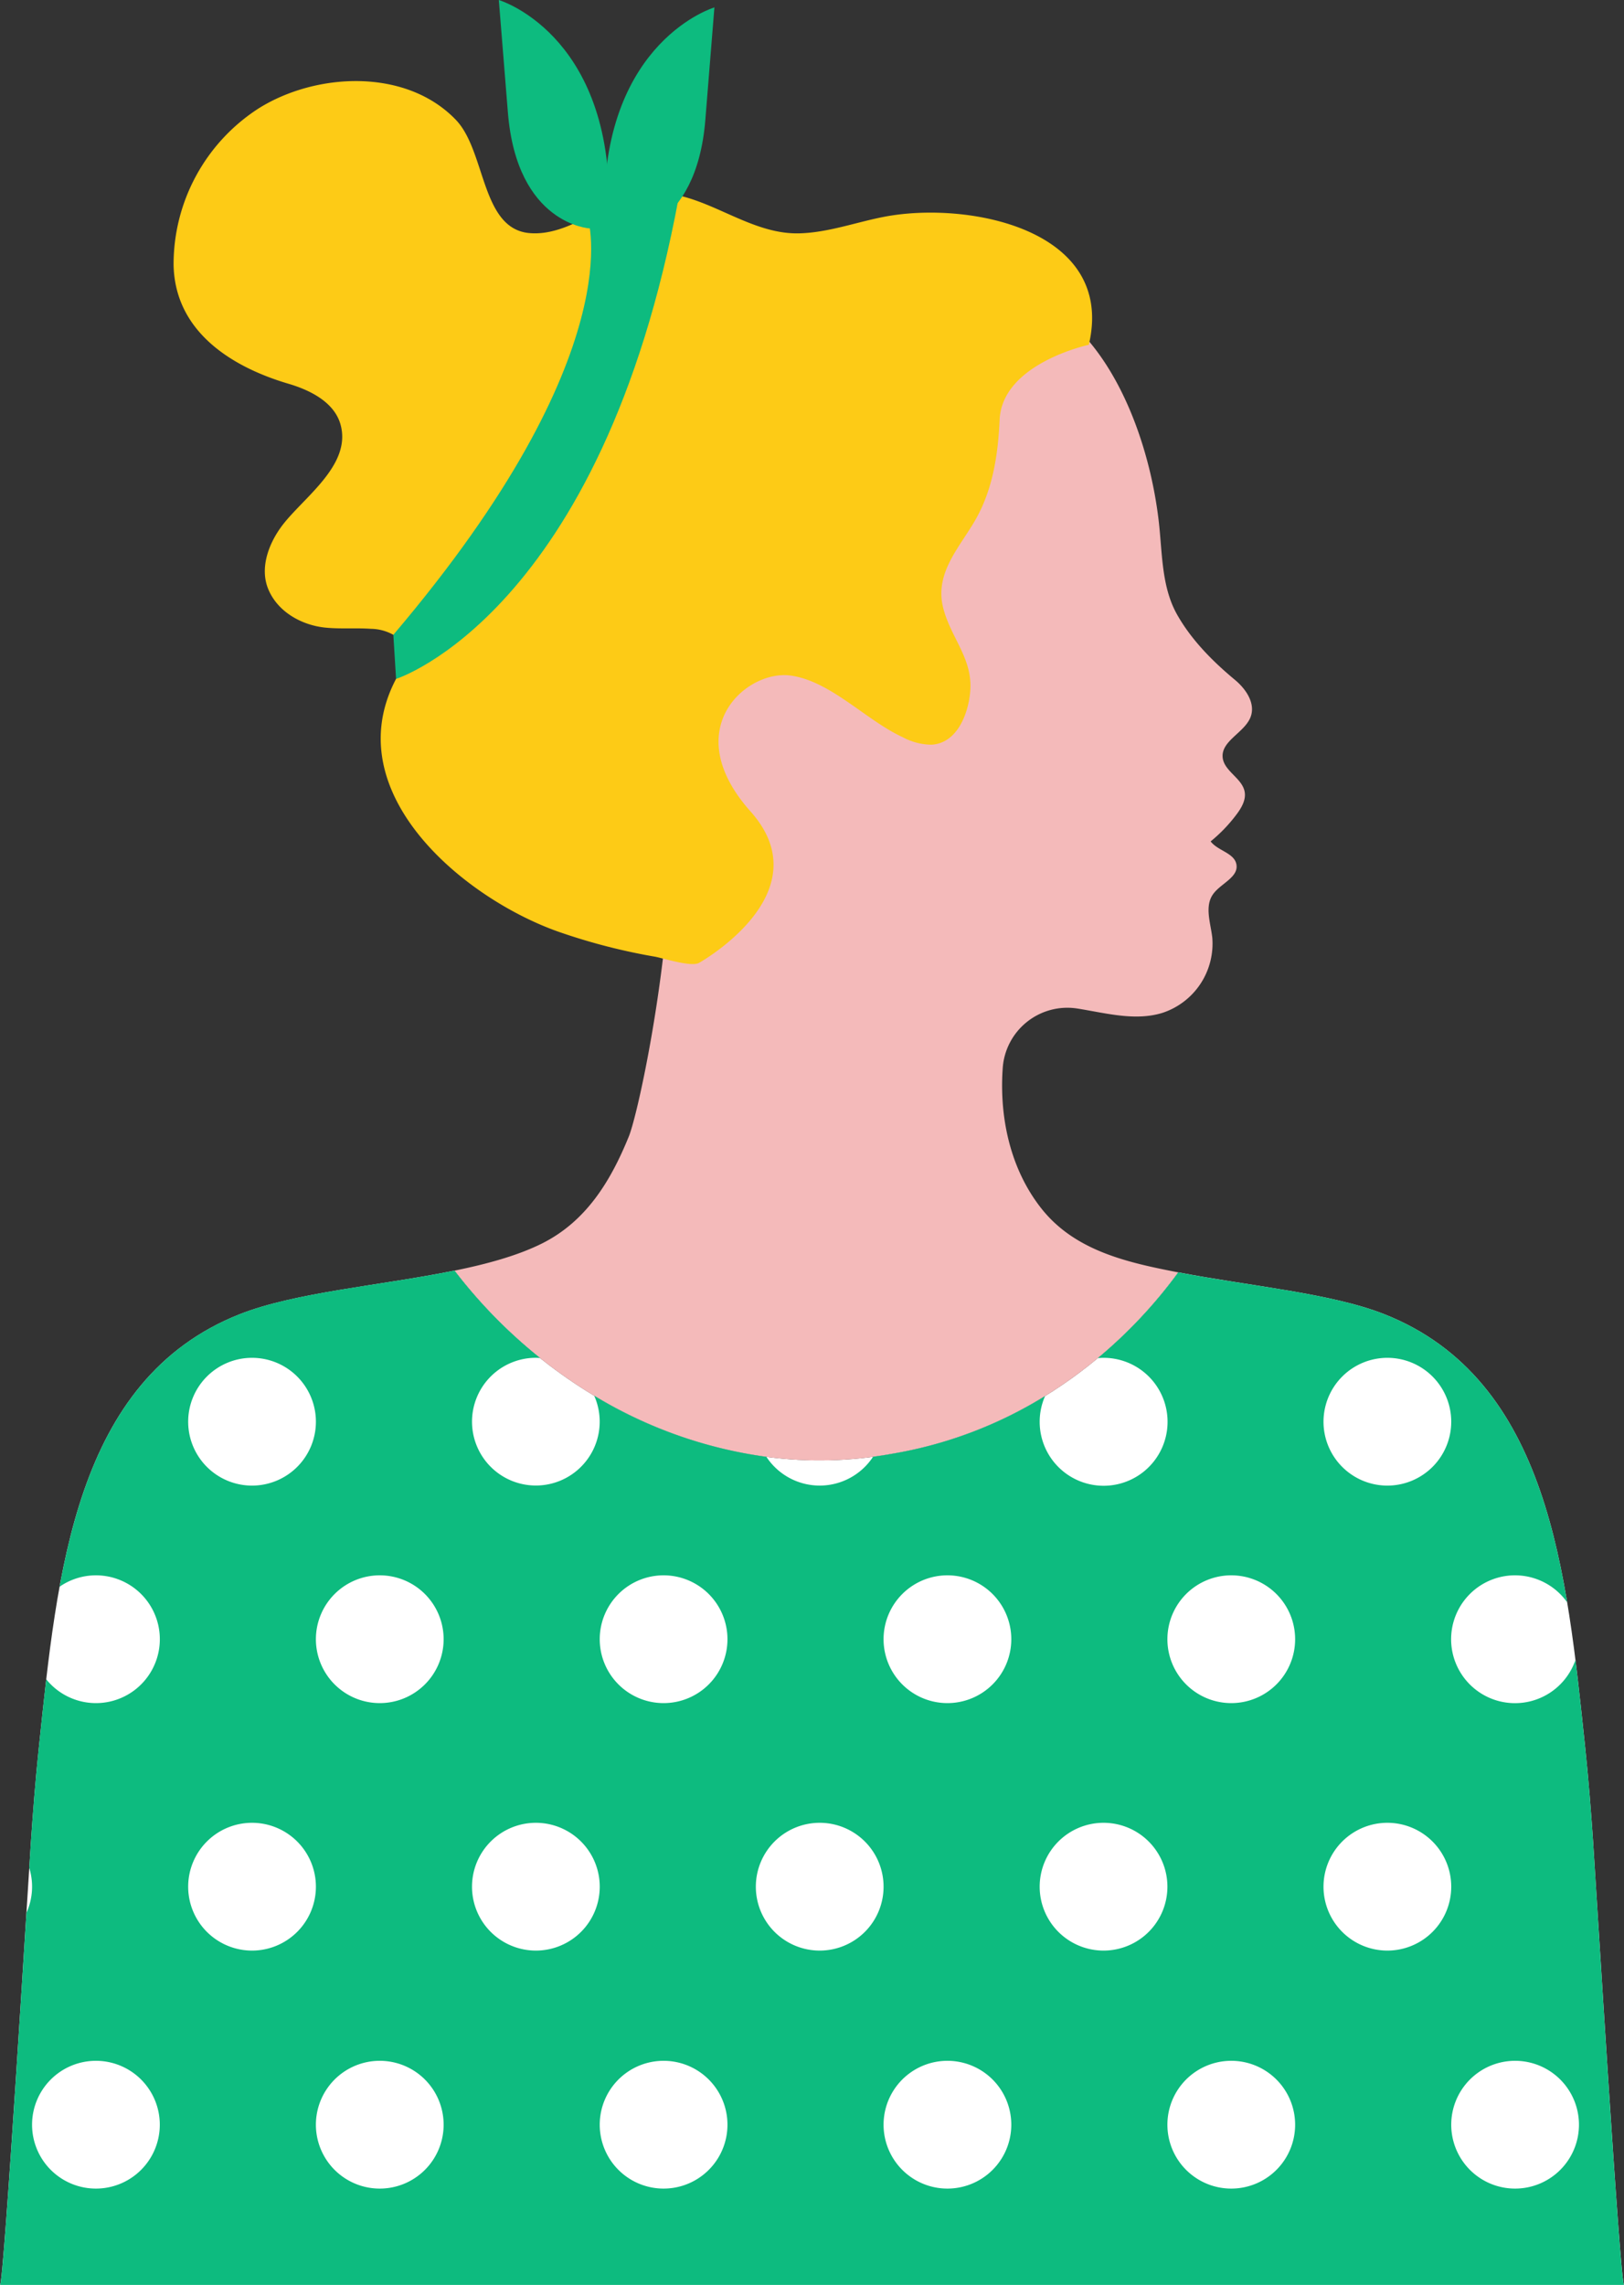
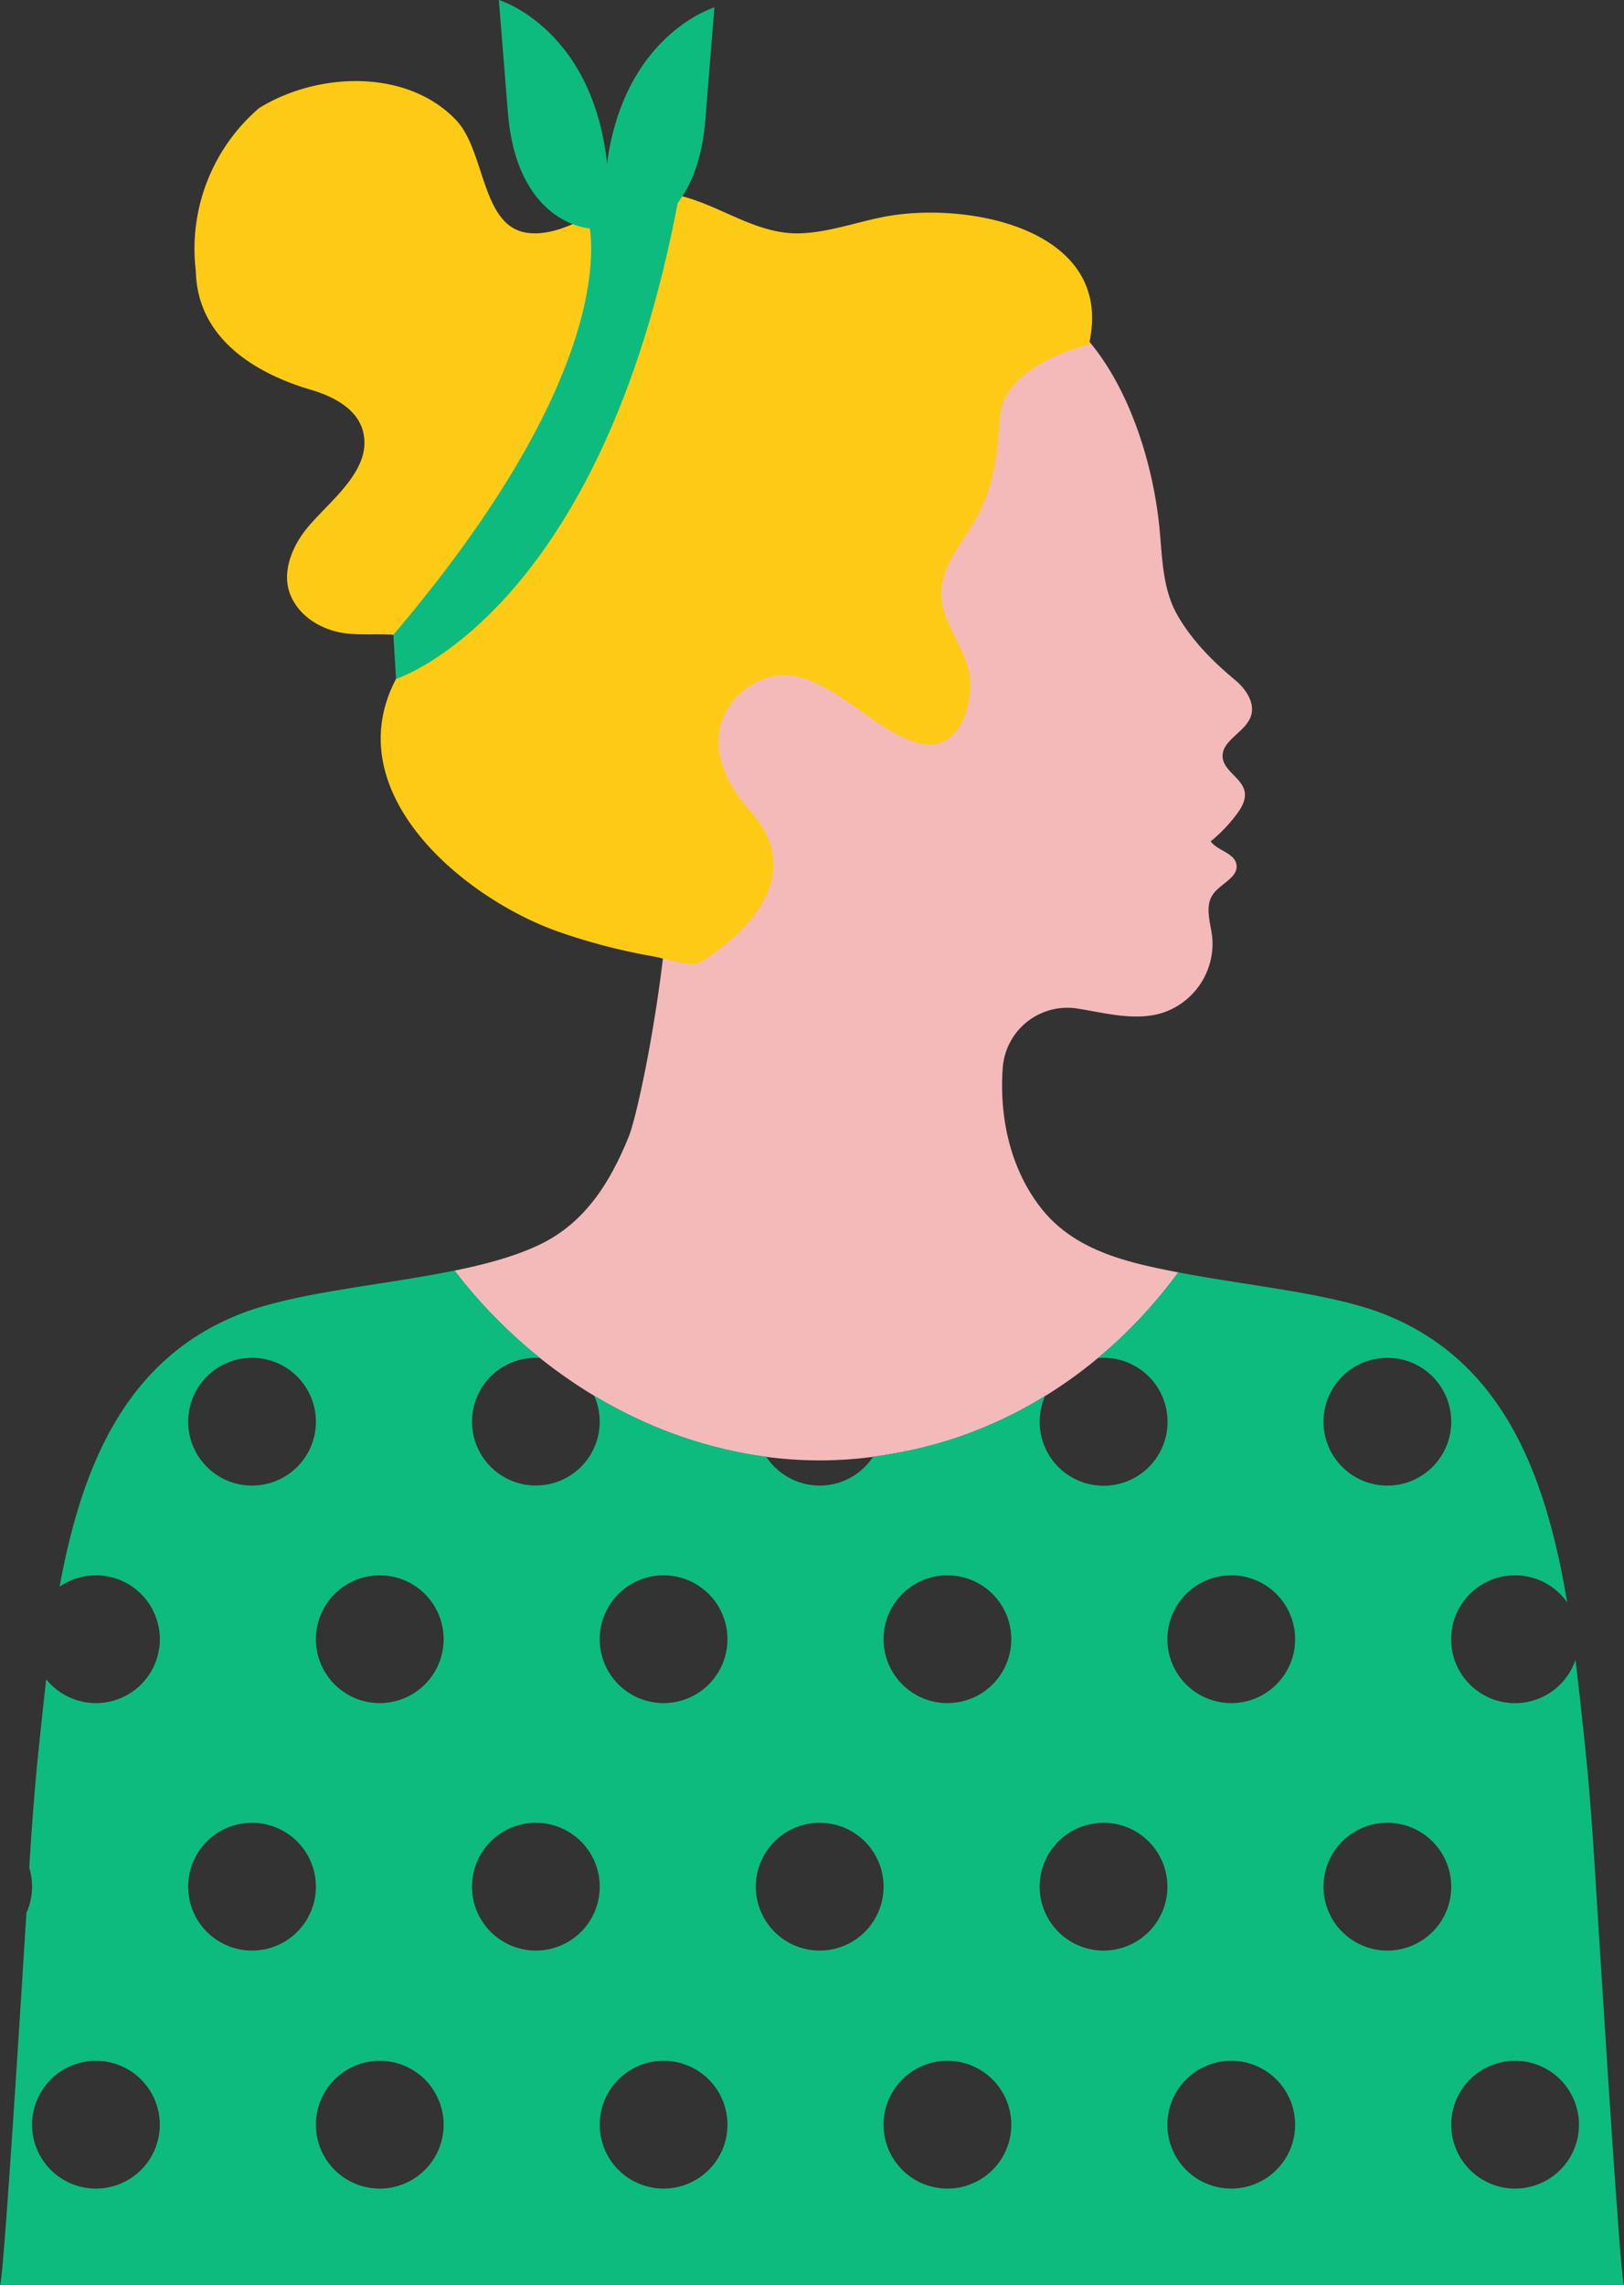
<svg xmlns="http://www.w3.org/2000/svg" data-name="Layer 1" height="482.8" preserveAspectRatio="xMidYMid meet" version="1.0" viewBox="0.0 0.0 343.3 482.8" width="343.3" zoomAndPan="magnify">
  <rect x="0.0" y="0.0" width="343.3" height="482.8" fill="#333333" stroke="none" />
  <g id="change1_1">
-     <path d="M336.782,389.348c-.43-6.3-.955-13.225-1.724-20.469-3.842-36.191-7.434-77.361-42.434-91.191-11.263-4.449-28.428-5.926-43.546-8.845C234.525,288.7,213.2,303.078,188.6,307.178c-35.438,6.528-70.87-10.431-92.52-38.7-15.549,3.169-33.671,4.58-45.393,9.211-35,13.83-38.6,55-42.438,91.191-.769,7.244-1.294,14.168-1.724,20.469C5.968,397.491.819,482.808,0,482.8H343.307C342.492,482.808,337.343,397.491,336.782,389.348Z" fill="#fff" />
-   </g>
+     </g>
  <g id="change2_1">
    <path d="M258.46,160.057c.29,2.88,4.09,4.36,4.64,7.19.34,1.73-.64,3.42-1.7,4.83a32.194,32.194,0,0,1-5.48,5.71c1.5,2,5.03,2.43,5.45,4.88.47,2.73-3.35,4.01-4.95,6.29-1.8,2.56-.53,6-.16,9.1a15.392,15.392,0,0,1-10.56,15.97c-5.77,1.77-11.96.03-17.92-.92l-.141-.022a13.7,13.7,0,0,0-15.679,12.7c-.712,10.357,1.593,21.144,8.08,29.439,7.093,9.071,18.213,11.53,29.04,13.628-14.55,19.85-35.88,34.23-60.48,38.33-35.44,6.53-70.87-10.43-92.52-38.7,6.94-1.41,13.36-3.18,18.48-5.73,9.34-4.67,14.53-13.14,18.42-22.75,1.57-4.09,5.58-22.18,7.62-41.59.3-2.81,2.13-4.69,5.06-5.86.4-1.23.79-2.46,1.11-3.7a52.782,52.782,0,0,0,1.41-9.62c-.99-.33-1.97-.69-2.93-1.07-6.29-2.5-12.36-5.96-16.64-11.13-3.71-4.48-5.88-10-7.45-15.56-2.02-7.11-3.05-15.15.69-21.56,4.34-7.45,13.88-10.19,22.12-9.22a47.207,47.207,0,0,1,11.83,3.19,105.2,105.2,0,0,1,13.54-28.87,41.227,41.227,0,0,1,9.82-10.7,54.022,54.022,0,0,1,11.31-5.63c10.57-4.26,24.62-10.68,36.04-10.42,10.87,9.83,16.7,27.22,18.41,41.64.81,6.79.54,13.99,3.91,19.96,3.01,5.33,7.47,9.84,12.2,13.77,2.44,2.02,4.48,5.11,3.28,8.01C262.95,154.877,258.12,156.577,258.46,160.057Z" fill="#f4baba" />
  </g>
  <g id="change3_1">
-     <path d="M230.168,72.857s-18.311,3.894-18.854,15.827c-.335,7.356-1.433,14.763-5.163,21.237-3.379,5.863-8.627,11.173-6.766,18.532,1.608,6.36,6.3,10.7,5.712,17.658-.389,4.625-2.706,10.915-8.166,11.242a13.115,13.115,0,0,1-6.125-1.594c-7.726-3.553-15.18-11.822-23.648-13.012-9.371-1.317-23.959,11.39-8.5,28.714s-10.9,32-10.9,32c-1.649.918-7.628-1.016-9.34-1.32a127.508,127.508,0,0,1-20.489-5.311c-20.3-7.224-46.738-29.547-34.208-53.378,1.552-2.954,2.9-7.111-.576-9.321a9.955,9.955,0,0,0-4.7-1.259c-3.231-.225-6.488.068-9.711-.262-5.012-.514-10.151-3.38-12.085-8.276-1.694-4.29.053-9.231,2.762-12.965,4.368-6.02,14.949-12.893,12.593-21.6-1.275-4.715-6.309-7.293-10.995-8.674-11.942-3.518-24-10.954-24.313-25.065A39.19,39.19,0,0,1,54.752,22.854c12.153-7.564,31.09-8.486,41.614,2.468,6.35,6.609,5.294,22.97,15.5,23.925,4.3.4,8.486-1.414,12.317-3.415s7.657-4.27,11.935-4.892c11.74-1.706,21.15,8.672,32.859,8.365,6.077-.16,11.9-2.328,17.867-3.486C204.535,42.385,235.923,48.381,230.168,72.857Z" fill="#fdcb16" />
+     <path d="M230.168,72.857s-18.311,3.894-18.854,15.827c-.335,7.356-1.433,14.763-5.163,21.237-3.379,5.863-8.627,11.173-6.766,18.532,1.608,6.36,6.3,10.7,5.712,17.658-.389,4.625-2.706,10.915-8.166,11.242a13.115,13.115,0,0,1-6.125-1.594c-7.726-3.553-15.18-11.822-23.648-13.012-9.371-1.317-23.959,11.39-8.5,28.714s-10.9,32-10.9,32c-1.649.918-7.628-1.016-9.34-1.32a127.508,127.508,0,0,1-20.489-5.311c-20.3-7.224-46.738-29.547-34.208-53.378,1.552-2.954,2.9-7.111-.576-9.321c-3.231-.225-6.488.068-9.711-.262-5.012-.514-10.151-3.38-12.085-8.276-1.694-4.29.053-9.231,2.762-12.965,4.368-6.02,14.949-12.893,12.593-21.6-1.275-4.715-6.309-7.293-10.995-8.674-11.942-3.518-24-10.954-24.313-25.065A39.19,39.19,0,0,1,54.752,22.854c12.153-7.564,31.09-8.486,41.614,2.468,6.35,6.609,5.294,22.97,15.5,23.925,4.3.4,8.486-1.414,12.317-3.415s7.657-4.27,11.935-4.892c11.74-1.706,21.15,8.672,32.859,8.365,6.077-.16,11.9-2.328,17.867-3.486C204.535,42.385,235.923,48.381,230.168,72.857Z" fill="#fdcb16" />
  </g>
  <g id="change4_1">
    <path d="M335.058,368.878c-.632-5.957-1.261-12.048-2.021-18.13a13.506,13.506,0,1,1-1.754-12.182c-4.421-26.452-13.284-50.852-38.659-60.879-11.263-4.449-28.428-5.926-43.546-8.845a101.961,101.961,0,0,1-17.012,18.126c.4-.036.8-.061,1.213-.061a13.517,13.517,0,1,1-12.352,8.066,89.812,89.812,0,0,1-32.328,12.2c-1.345.248-2.69.45-4.035.631a13.492,13.492,0,0,1-22.56.016,94.979,94.979,0,0,1-36.4-12.914A13.495,13.495,0,1,1,113.28,286.9c.3,0,.6.026.9.045a106.908,106.908,0,0,1-18.1-18.476c-15.549,3.169-33.671,4.58-45.393,9.211C26.371,287.294,17.217,310.1,12.6,335.268a13.5,13.5,0,1,1-2.827,19.565c-.549,4.717-1.036,9.421-1.527,14.043-.769,7.244-1.294,14.168-1.724,20.469-.062.9-.18,2.756-.342,5.333a13.485,13.485,0,0,1,.6,3.975,13.45,13.45,0,0,1-1.193,5.533C3.913,430.887.639,482.805,0,482.8H343.307c-.815.013-5.964-85.3-6.525-93.447C336.352,383.046,335.827,376.122,335.058,368.878ZM20.279,462.446a13.5,13.5,0,1,1,13.5-13.5A13.5,13.5,0,0,1,20.279,462.446Zm33-175.54a13.5,13.5,0,1,1-13.5,13.5A13.5,13.5,0,0,1,53.279,286.906Zm0,125.249a13.5,13.5,0,1,1,13.5-13.5A13.5,13.5,0,0,1,53.279,412.155Zm27,50.291a13.5,13.5,0,1,1,13.5-13.5A13.5,13.5,0,0,1,80.279,462.446Zm0-102.582a13.5,13.5,0,1,1,13.5-13.5A13.5,13.5,0,0,1,80.279,359.864Zm213-72.958a13.5,13.5,0,1,1-13.5,13.5A13.508,13.508,0,0,1,293.279,286.906Zm-180,125.249a13.5,13.5,0,1,1,13.5-13.5A13.495,13.495,0,0,1,113.279,412.155Zm27,50.291a13.5,13.5,0,1,1,13.5-13.5A13.495,13.495,0,0,1,140.279,462.446Zm0-102.582a13.5,13.5,0,1,1,13.5-13.5A13.495,13.495,0,0,1,140.279,359.864Zm33,52.291a13.5,13.5,0,1,1,13.5-13.5A13.495,13.495,0,0,1,173.279,412.155Zm27,50.291a13.5,13.5,0,1,1,13.5-13.5A13.495,13.495,0,0,1,200.279,462.446Zm0-102.582a13.5,13.5,0,1,1,13.5-13.5A13.495,13.495,0,0,1,200.279,359.864Zm33,52.291a13.5,13.5,0,1,1,13.5-13.5A13.495,13.495,0,0,1,233.279,412.155Zm27,50.291a13.5,13.5,0,1,1,13.5-13.5A13.495,13.495,0,0,1,260.279,462.446Zm0-102.582a13.5,13.5,0,1,1,13.5-13.5A13.495,13.495,0,0,1,260.279,359.864Zm33,52.291a13.5,13.5,0,1,1,13.5-13.5A13.495,13.495,0,0,1,293.279,412.155Zm27,50.291a13.5,13.5,0,1,1,13.5-13.5A13.495,13.495,0,0,1,320.279,462.446Z" fill="#0dbb7f" />
  </g>
  <g id="change4_2">
    <path d="M124.183,45.832s9.945,28.321-41.034,88.3l.576,9.321s43.424-13.722,59.764-101.789C143.489,41.662,133.919,36.515,124.183,45.832Z" fill="#0dbb7f" />
  </g>
  <g id="change4_3">
    <path d="M124.692,48.269s-15.415-.78-17.33-24.524L105.447,0s23.264,6.9,23.313,42.417Z" fill="#0dbb7f" />
  </g>
  <g id="change4_4">
    <path d="M131.774,49.833s15.415-.78,17.33-24.524l1.915-23.745s-23.264,6.9-23.313,42.417Z" fill="#0dbb7f" />
  </g>
</svg>